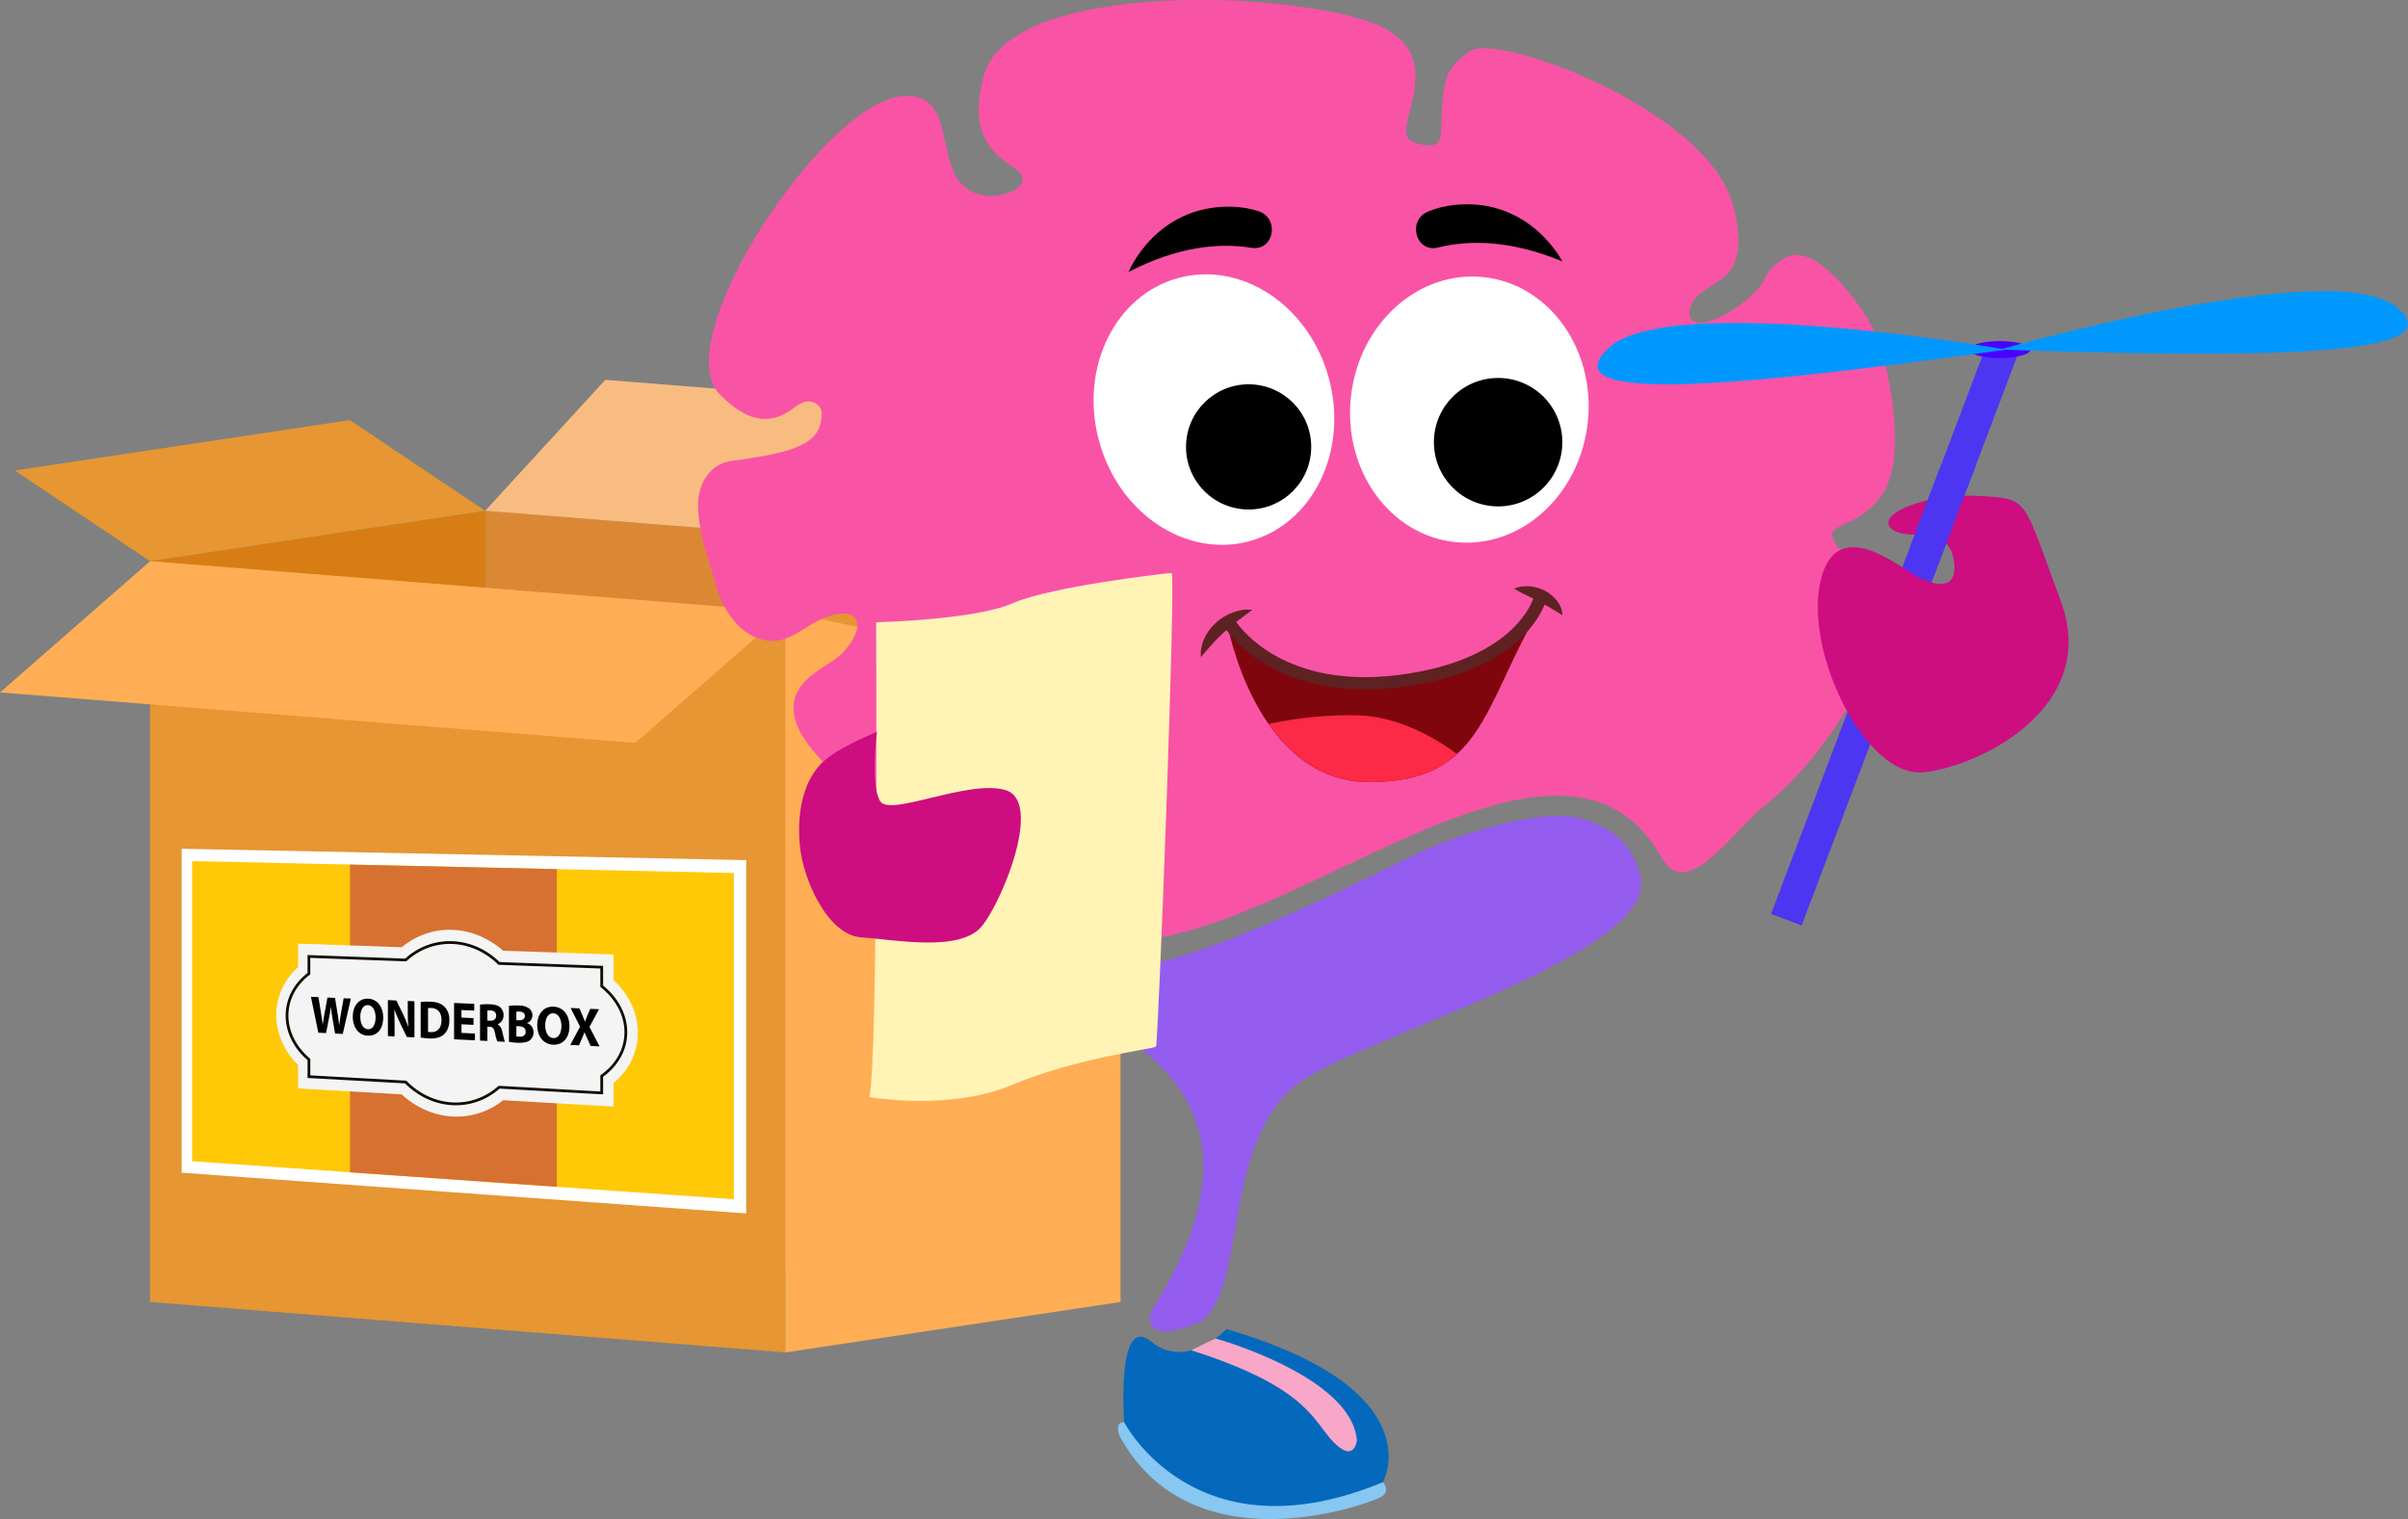
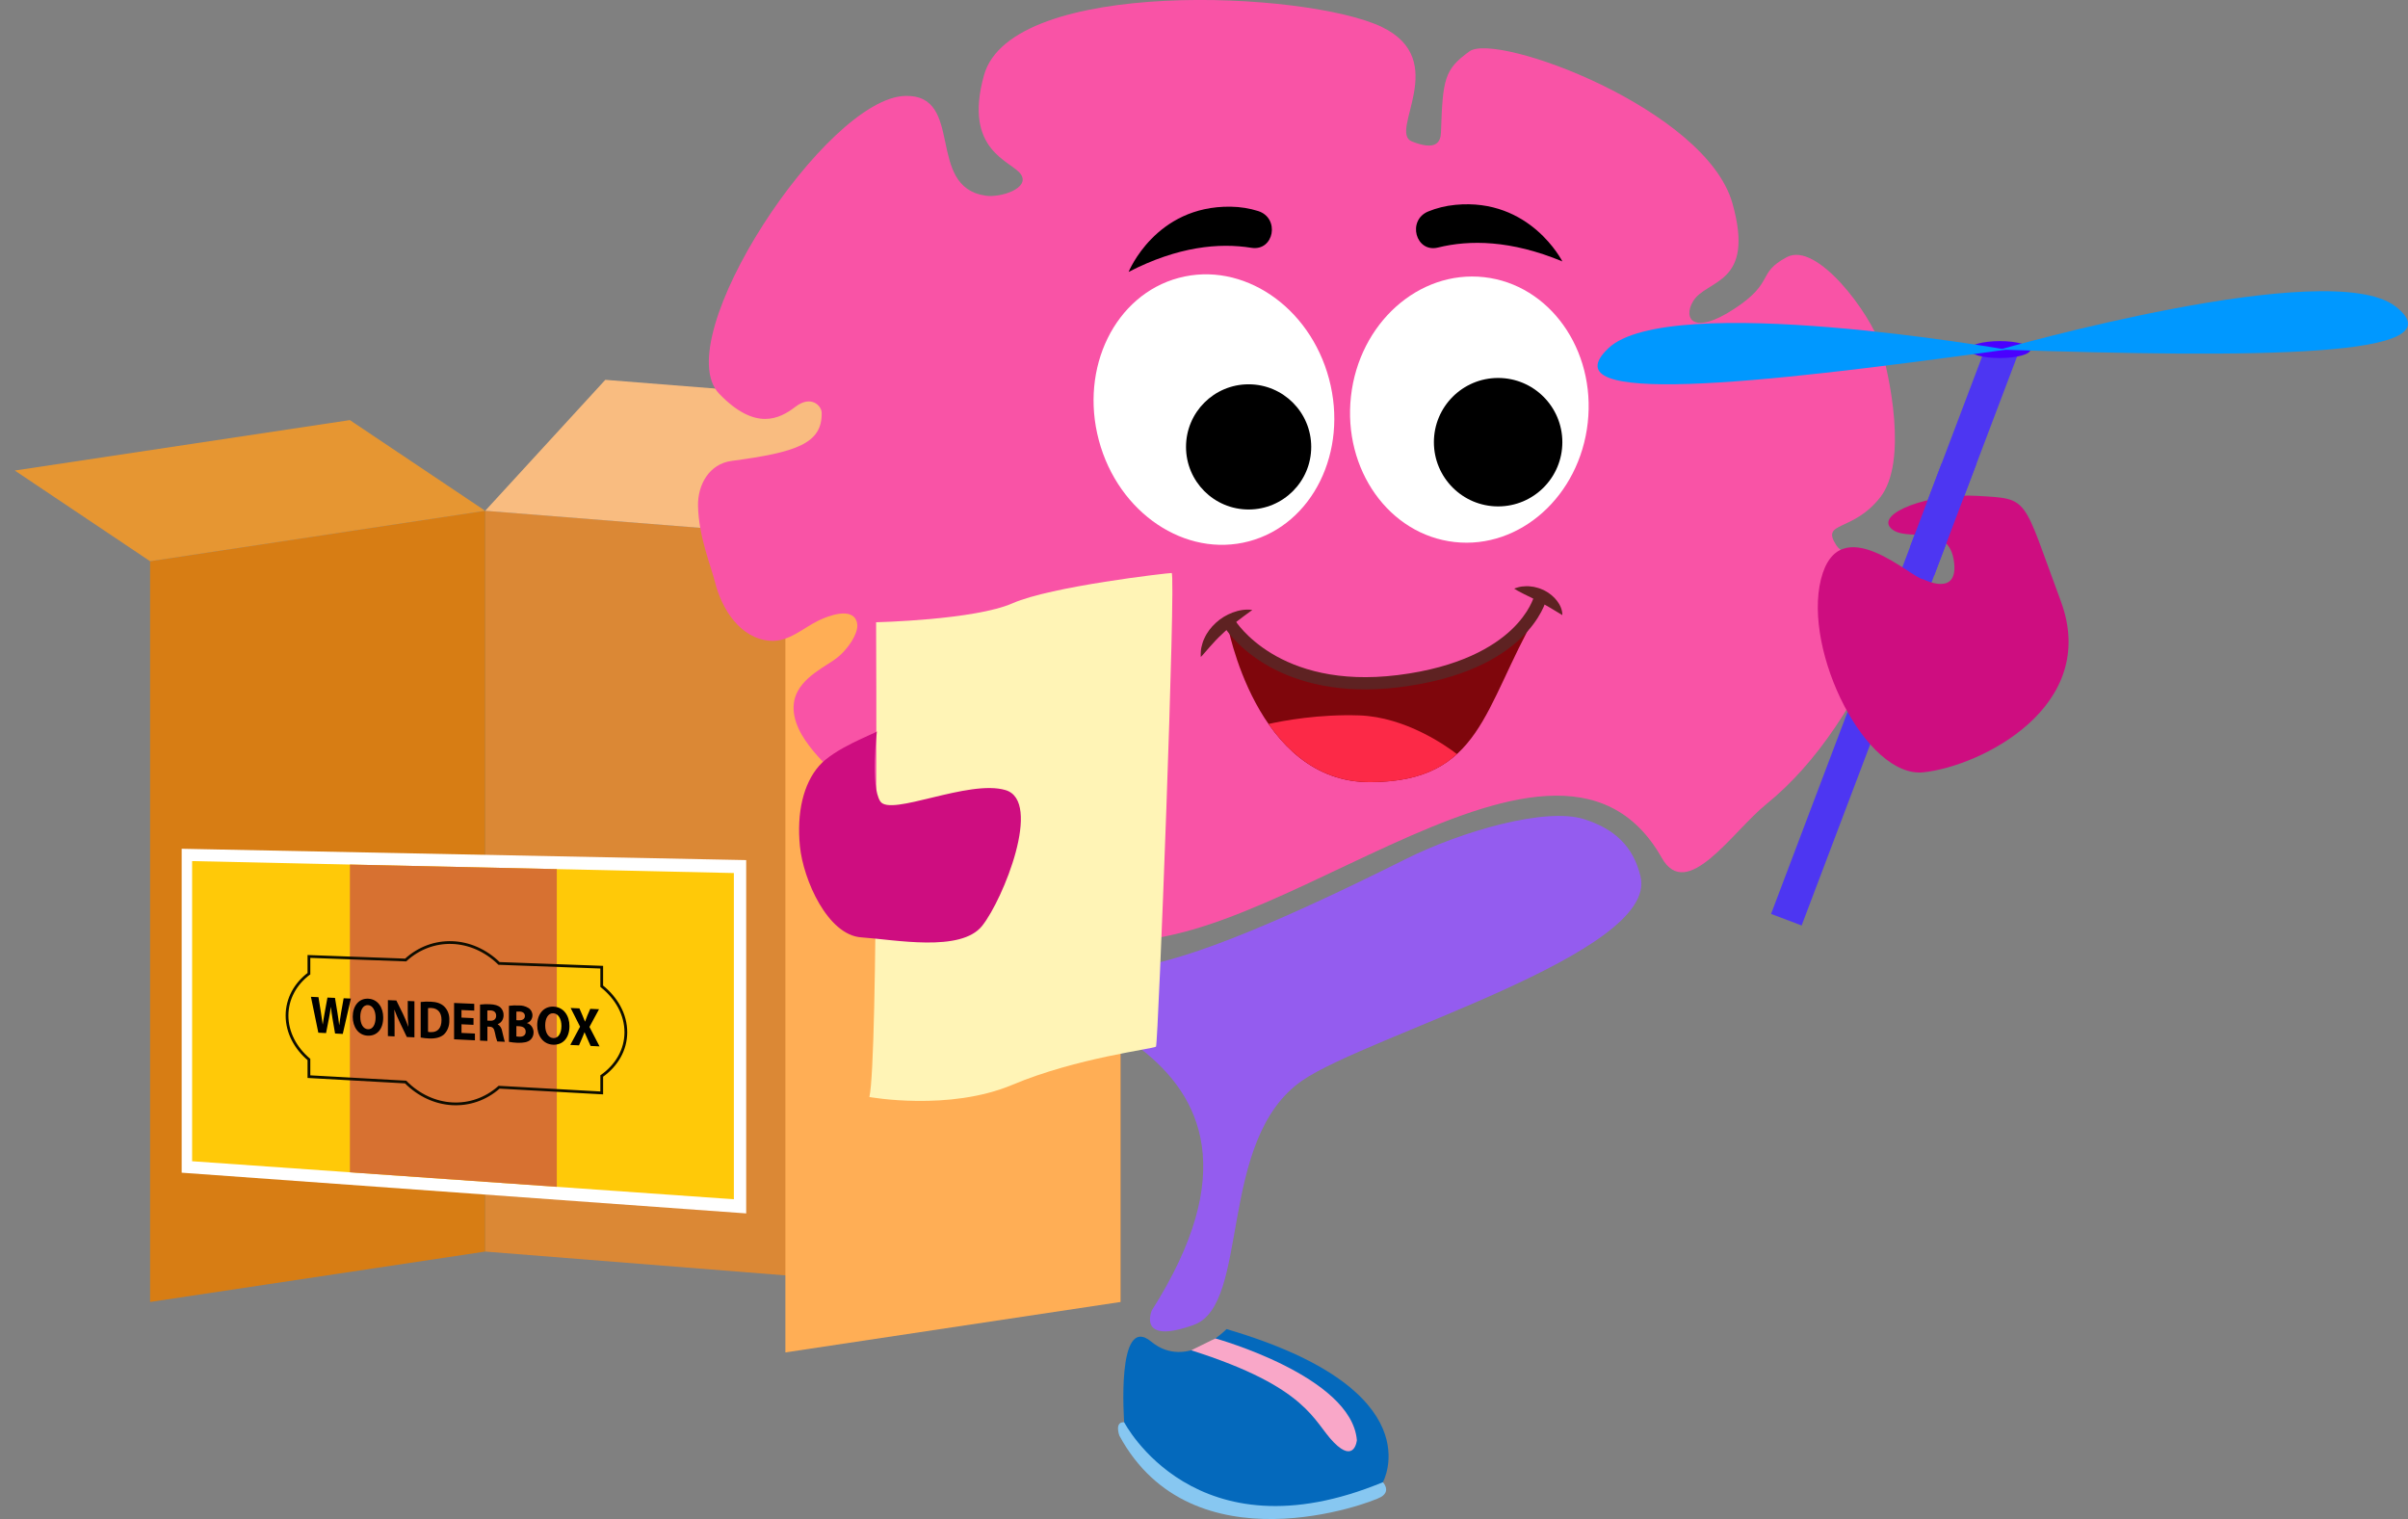
<svg xmlns="http://www.w3.org/2000/svg" id="Layer_17" data-name="Layer 17" viewBox="0 0 873.24 550.85">
  <rect x="0" y="0" width="873.24" height="550.85" fill="#808080" stroke="none" />
  <g id="Layer_13" data-name="Layer 13">
    <g>
      <g>
        <polygon points="175.95 185.23 406.33 203.52 406.33 472.14 175.95 453.86 175.95 185.23" style="fill: #db8835;" />
        <polygon points="175.95 185.23 406.33 203.52 449.89 156.03 219.51 137.74 175.95 185.23" style="fill: #f9bc80;" />
        <polygon points="175.95 185.23 54.43 203.52 54.43 472.14 175.95 453.86 175.95 185.23" style="fill: #d77d14;" />
        <polygon points="175.95 185.23 54.43 203.52 5.36 170.63 126.87 152.34 175.95 185.23" style="fill: #e69632;" />
-         <polygon points="284.81 490.43 54.43 472.14 54.43 203.52 284.81 221.8 284.81 490.43" style="fill: #e69632;" />
-         <polygon points="230.38 269.39 0 251.1 54.43 203.52 284.81 221.8 230.38 269.39" style="fill: #ffae55;" />
        <polygon points="284.81 490.43 406.33 472.14 406.33 203.52 284.81 221.8 284.81 490.43" style="fill: #ffae55;" />
-         <polygon points="353.98 236.45 475.49 218.17 406.33 203.52 284.81 221.8 353.98 236.45" style="fill: #e69632;" />
      </g>
      <path d="M665.93,197.76c-5.77-8.9,5.8-4.55,15.91-17.4,10.1-12.85,3.37-44.39,0-55.27-3.37-10.87-22.83-37.76-33.9-31.83-11.07,5.93-4.13,8.98-19.05,18.76-14.92,9.78-18.6,3.46-14.94-2.72,4.86-8.2,22.73-5.75,14.29-35.62-9.66-34.15-85.55-62.15-95.35-55.06-9.1,6.58-9.69,9.93-10.33,29.37-.12,3.64-1.9,6.76-10.56,3.3-8.66-3.46,14.25-29.38-10.85-41.49-27.07-13.07-134.32-18.08-144.3,17.43-7.75,27.57,10,31.06,13.37,36,3.37,4.94-7.12,8.55-12.8,7.73-21.86-3.16-7.48-36.64-29.07-36.18-28.8,.61-86.49,88.3-67.56,107.99,13.13,13.65,21.89,9.16,27.64,4.76s9.48-.35,9.54,2.09c.28,11.31-9.36,14.42-32.7,17.53-8.04,1.07-12.28,8.61-12.14,16.24,.2,11.12,4.73,21.97,6.12,27.58,2.45,9.88,9.18,20.66,20.11,21.41,6.75,.46,11.96-4.74,17.72-7.47,3.18-1.51,11.86-4.88,13.59,.49,.61,1.89-.12,3.92-.96,5.61-1.06,2.14-2.56,4.05-4.19,5.75-2.24,2.33-4.94,3.75-7.59,5.52-3.28,2.19-6.61,4.71-8.58,8.26-3.29,5.92-.91,12.62,2.58,17.8,3.85,5.73,8.95,10.49,14.08,14.98,.16,.14,.29,.31,.37,.48,1.16,2.32,3.16,4.09,5.27,5.54,22.34,15.36,50.53,37.76,80.42,49.05,57.83,21.85,170.57-97.95,210.57-27.28,9.12,16.11,25.55-9.47,37.79-19.4,18.66-15.13,32.72-37.12,46.2-66.77,13.47-29.66-14.92-18.29-20.69-27.18Z" style="fill: #f953a6;" />
      <path d="M594.93,317.82c-2.69-11.11-9.59-17.29-20.48-20.76-13.84-4.41-44.26,4.26-64.87,14.56-107.23,53.62-115.76,41.99-130.89,28.74-15.13-13.24-27.06-1.87-20.83,10.48,6.23,12.34,122.94,25.06,59.83,124.36,0,0-5.5,12.71,15.2,5.26,20.7-7.45,8.24-67.15,39.36-88.62,23.73-16.38,129.41-46.25,122.67-74.02Z" style="fill: #945cef;" />
      <path d="M317.71,225.66s.81,158.35-2.44,172.15c0,0,28.83,5.28,51.97-4.47,23.14-9.74,51.16-12.99,51.97-13.8s7.31-171.75,5.68-171.75-43.85,4.87-57.65,10.96c-13.8,6.09-49.53,6.9-49.53,6.9Z" style="fill: #fff4b6;" />
      <path d="M317.99,265.24c-1.22,.99-15.3,6.02-20.99,12.52-5.68,6.5-8.13,16.98-6.91,29.16,1.22,12.18,10.08,32.19,22.26,33s36.11,5.55,43.83-4.19,21.9-45.14,8.51-49.2-41.82,9.74-45.47,4.06-1.22-25.35-1.22-25.35Z" style="fill: #ce0d80;" />
      <path d="M501.48,537.49s3.04,3.08-.59,5.32c-3.63,2.23-68.57,26.6-94.97-22.22,0,0-1.86-5.04,1.73-4.84s93.82,21.74,93.82,21.74Z" style="fill: #87c7f1;" />
      <rect x="681.09" y="119.18" width="11.85" height="221.52" transform="translate(125.96 -228.4) rotate(20.74)" style="fill: #4d36f2;" />
      <ellipse cx="725.21" cy="126.77" rx="11.13" ry="3.07" style="fill: #4a00ff;" />
      <path d="M725.21,126.77s119.42-34.2,143.47-15.67c24.05,18.53-50.4,18.73-143.47,15.67Z" style="fill: #0098ff;" />
      <path d="M727.56,126.78s-122.36-21.43-144.33-.47c-21.96,20.96,52.09,13.31,144.33,.47Z" style="fill: #0098ff;" />
      <g>
        <g>
          <path d="M557.26,222.72s-11.43,15.04-44.73,23.32c-42.94,10.69-67.5-20.03-67.5-20.03,0,0,10.21,57.93,52.05,57.63,40.09-.29,40.71-26.85,60.19-60.92Z" style="fill: #7f060c;" />
          <path d="M499.06,249.91c2.68-.11,5.46-.34,8.37-.7,46.56-5.76,53.13-30.9,53.39-31.97l-4.52-.98c-.01,.06-1.53,5.84-8.28,12.19-6.29,5.92-18.54,13.56-41.16,16.36-43.46,5.38-58.88-19.68-59.03-19.94l-4.04,2.2c.17,.29,4.36,7.21,14.37,13.39,8.03,4.96,21.35,10.28,40.91,9.45Z" style="fill: #5e2222;" />
          <path d="M454.12,221.19c-2.43-.36-4.86,.1-7.1,.93-2.25,.84-4.34,2.11-6.1,3.73-1.76,1.61-3.24,3.53-4.18,5.67-.52,1.04-.82,2.17-1.08,3.29-.14,.55-.17,1.14-.2,1.71-.03,.58-.04,1.15,0,1.72,.9-.85,1.53-1.73,2.27-2.53,.74-.8,1.37-1.63,2.11-2.36,1.35-1.55,2.8-2.93,4.27-4.29,1.47-1.36,3.02-2.65,4.69-3.91,1.66-1.29,3.39-2.53,5.32-3.94Z" style="fill: #5e2222;" />
          <path d="M566.57,223.06c.03-1.93-.81-3.7-1.94-5.19-1.15-1.49-2.65-2.74-4.36-3.64-.87-.41-1.74-.84-2.67-1.07-.47-.12-.92-.26-1.4-.35-.47-.08-.95-.13-1.43-.18-.47-.06-.95-.07-1.43-.04-.48,.02-.96,.05-1.43,.1-.47,.05-.95,.17-1.42,.3-.47,.13-.93,.27-1.38,.47,.83,.58,1.64,.97,2.42,1.38,.39,.21,.77,.41,1.15,.6,.19,.1,.38,.18,.57,.26,.18,.1,.36,.21,.55,.29,.36,.19,.73,.37,1.09,.52,.35,.19,.71,.37,1.06,.54,.17,.09,.36,.17,.53,.25l.51,.28c.34,.18,.7,.33,1.04,.52,1.37,.72,2.7,1.46,4.08,2.27,1.4,.81,2.81,1.66,4.46,2.69Z" style="fill: #5e2222;" />
        </g>
        <path d="M460.02,262.54c5.28-1.18,18.14-3.6,32.93-3.11,16.81,.57,31.71,11.19,35.4,14.02-6.98,6.36-16.42,10.08-31.27,10.18-17.2,.12-29.06-9.6-37.05-21.1Z" style="fill: #fc2947;" />
      </g>
      <path d="M697.52,210.09c-3.94,.02-30.61-26.24-37.17,0-6.56,26.24,16.4,72.16,37.17,69.97s64.03-23.78,49.82-62.05c-14.21-38.27-11.17-37.05-30.3-38.19-17.26-1.03-36.79,6.26-31.32,11.73,5.47,5.47,21.24-2.63,22.93,12.53,1.39,12.47-11.12,6.01-11.12,6.01Z" style="fill: #ce0d80;" />
      <path d="M444.79,481.97s-14.48,15.12-27.3,4.55c-12.83-10.58-9.82,29.23-9.82,29.23,0,0,25.68,49.99,93.82,21.74,0,0,18.76-33.39-56.7-55.52Z" style="fill: #0469bc;" />
      <path d="M440.76,485.36s49.37,13.68,51.3,36.89c0,0-.79,8.52-8.37,.8-7.58-7.72-9.24-19.93-51.72-33.39l8.78-4.31Z" style="fill: #f9a7c8;" />
      <ellipse cx="440.22" cy="148.56" rx="43.2" ry="49.43" transform="translate(-23.42 118.56) rotate(-14.95)" style="fill: #fff;" />
      <circle cx="452.8" cy="162.06" r="22.7" />
      <ellipse cx="532.89" cy="148.56" rx="48.32" ry="43.2" transform="translate(326.17 661.69) rotate(-83.64)" style="fill: #fff;" />
      <circle cx="543.28" cy="160.35" r="23.29" />
      <path d="M566.57,94.79s-11.64-23.13-38.79-20.51c-3.61,.35-6.87,1.19-9.81,2.39-7.81,3.18-4.59,15.1,3.52,13.09,11.47-2.84,26.46-2.7,45.07,5.03Z" />
      <path d="M409.29,98.59s9.69-24.01,36.96-23.64c3.62,.05,6.94,.62,9.97,1.57,8.05,2.52,5.82,14.67-2.43,13.34-11.66-1.88-26.59-.5-44.5,8.74Z" />
      <polygon points="692.62 198.4 704.07 168.16 716.74 168.16 701.43 208.6 692.62 198.4" style="fill: #4d36f2;" />
      <g id="Layer_2" data-name="Layer 2">
        <g id="Layer_1-2" data-name="Layer 1-2">
          <g>
            <polygon points="65.88 307.79 270.6 311.9 270.6 440.02 65.88 425.26 65.88 307.79" style="fill: #fff;" />
            <polygon points="69.67 312.26 266.13 316.59 266.13 434.89 69.67 421.1 69.67 312.26" style="fill: #ffc908;" />
          </g>
          <polygon points="126.89 313.52 201.92 315.17 201.92 430.38 126.89 425.12 126.89 313.52" style="fill: #d77131;" />
-           <path d="M231.31,374.52c0,7.02-3.17,13.56-8.79,18.24v8.52l-40.04-2.3c-10.99,8.68-26.08,7.75-36.83-2.12l-37.55-2.16v-8.48c-5.07-4.99-7.92-11.49-7.92-18.13,0-6.64,2.85-12.87,7.92-17.4v-8.5l37.59,1.3c10.73-8.85,25.78-8.38,36.75,1.27l40.09,1.39v9.3c5.61,5.19,8.79,12.03,8.79,19.05Z" style="fill: #f4f4f4;" />
          <path d="M226.96,374.32c0,6.44-3.38,12.09-8.75,15.88v6.13l-37.21-2.07c-9.88,8.76-24.24,7.9-33.91-1.88l-35.06-1.95v-6.22c-4.89-4.14-7.94-9.82-7.94-15.93s3.05-11.52,7.94-15.2v-6.24l35.08,1.29c9.67-8.87,24-8.4,33.87,1.24l37.23,1.36v6.91c5.37,4.29,8.75,10.25,8.75,16.69Z" style="fill: none; stroke: #0e0d00; stroke-miterlimit: 10;" />
          <g>
            <path d="M115.44,374.49l-2.68-13.01,2.73,.12,.86,5.36c.25,1.54,.49,3.22,.67,4.53h.03c.19-1.39,.45-2.92,.74-4.5l.96-5.24,2.73,.12,.91,5.49c.25,1.53,.44,2.92,.61,4.36h.03c.17-1.43,.42-2.93,.66-4.46l.93-5.26,2.63,.11-2.95,12.82-2.79-.14-.96-5.61c-.22-1.32-.4-2.53-.54-4.01h-.03c-.2,1.45-.39,2.66-.66,3.96l-1.08,5.5-2.81-.14Z" />
            <path d="M138.97,368.98c0,4.27-2.29,6.75-5.66,6.59s-5.39-3.17-5.39-6.86c0-3.89,2.19-6.7,5.58-6.55,3.54,.15,5.47,3.23,5.47,6.82Zm-8.31-.2c0,2.54,1.05,4.38,2.79,4.46,1.76,.08,2.76-1.76,2.76-4.29,0-2.33-.99-4.39-2.78-4.47-1.75-.08-2.78,1.77-2.78,4.29Z" />
            <path d="M140.67,375.72v-13.04l3.06,.13,2.41,4.89c.72,1.48,1.35,3,1.9,4.57h.05c-.17-1.82-.24-3.64-.22-5.46v-3.82l2.42,.1v13.09l-2.76-.13-2.48-5.16c-.74-1.53-1.41-3.1-2.01-4.7l-.05,.02c.07,1.73,.1,3.57,.1,5.7v3.93l-2.41-.12Z" />
            <path d="M152.56,363.36c1.18-.14,2.38-.18,3.58-.12,2.23,.1,3.67,.61,4.81,1.61,1.36,1.24,2.1,3.13,1.99,5.05,.1,2.02-.62,3.95-1.96,5.24-1.24,1.09-3.12,1.55-5.42,1.44-1-.04-2.01-.15-3-.34v-12.87Zm2.66,10.82c.3,.07,.61,.1,.92,.1,2.4,.13,3.97-1.27,3.97-4.41,.02-2.73-1.41-4.24-3.69-4.34-.4-.03-.81,0-1.2,.06v8.59Z" />
            <path d="M171.72,371.64l-4.36-.2v3.13l4.87,.23v2.45l-7.56-.37v-13.17l7.31,.31v2.45l-4.63-.2v2.74l4.36,.2v2.43Z" />
            <path d="M174.06,364.29c1.19-.14,2.39-.18,3.59-.12,1.77,.08,3.02,.42,3.87,1.21,.74,.71,1.15,1.76,1.1,2.83-.02,1.47-.86,2.74-2.11,3.17v.06c.86,.53,1.46,1.49,1.6,2.56,.37,1.51,.75,3.27,.98,3.79l-2.77-.13c-.37-1.01-.65-2.06-.83-3.13-.32-1.67-.83-2.15-1.93-2.21l-.81-.04v5.2l-2.67-.13v-13.05Zm2.67,5.81l1.06,.05c1.35,.06,2.14-.65,2.14-1.81,0-1.22-.74-1.86-1.98-1.93-.41-.03-.82-.01-1.22,.04v3.65Z" />
            <path d="M184.57,364.74c1.16-.15,2.34-.19,3.51-.12,1.23-.07,2.46,.25,3.56,.91,.89,.53,1.46,1.57,1.45,2.67-.02,1.33-.83,2.45-1.99,2.76v.04c1.41,.39,2.41,1.81,2.4,3.39,0,1.11-.46,2.13-1.26,2.77-.88,.73-2.35,1.09-4.74,.98-.98-.04-1.97-.15-2.94-.34v-13.05Zm2.69,5.21l.89,.04c1.43,.06,2.2-.55,2.2-1.54,0-1.01-.7-1.57-1.93-1.63-.39-.02-.78-.01-1.16,.03v3.1Zm0,5.9c.35,.05,.7,.09,1.05,.09,1.23,.06,2.33-.4,2.33-1.81s-1.09-1.93-2.45-1.99l-.93-.04v3.75Z" />
            <path d="M206.51,372.07c0,4.4-2.43,6.94-5.99,6.77-3.6-.18-5.71-3.27-5.71-7.07,0-4,2.32-6.89,5.91-6.73,3.74,.16,5.79,3.33,5.79,7.03Zm-8.8-.22c0,2.61,1.12,4.51,2.96,4.6s2.93-1.81,2.93-4.41c0-2.4-1.05-4.52-2.95-4.6-1.86-.08-2.94,1.82-2.94,4.41Z" />
            <path d="M214.18,379.29l-1.11-2.49c-.46-.96-.75-1.67-1.09-2.46h-.04c-.25,.76-.56,1.44-.95,2.36l-1.02,2.38-3.16-.15,3.55-6.62-3.42-6.78,3.18,.14,1.08,2.5c.36,.83,.64,1.5,.93,2.27h.04c.29-.84,.53-1.43,.84-2.19l1.04-2.41,3.18,.14-3.47,6.41,3.66,7.06-3.22-.16Z" />
          </g>
        </g>
      </g>
    </g>
  </g>
</svg>